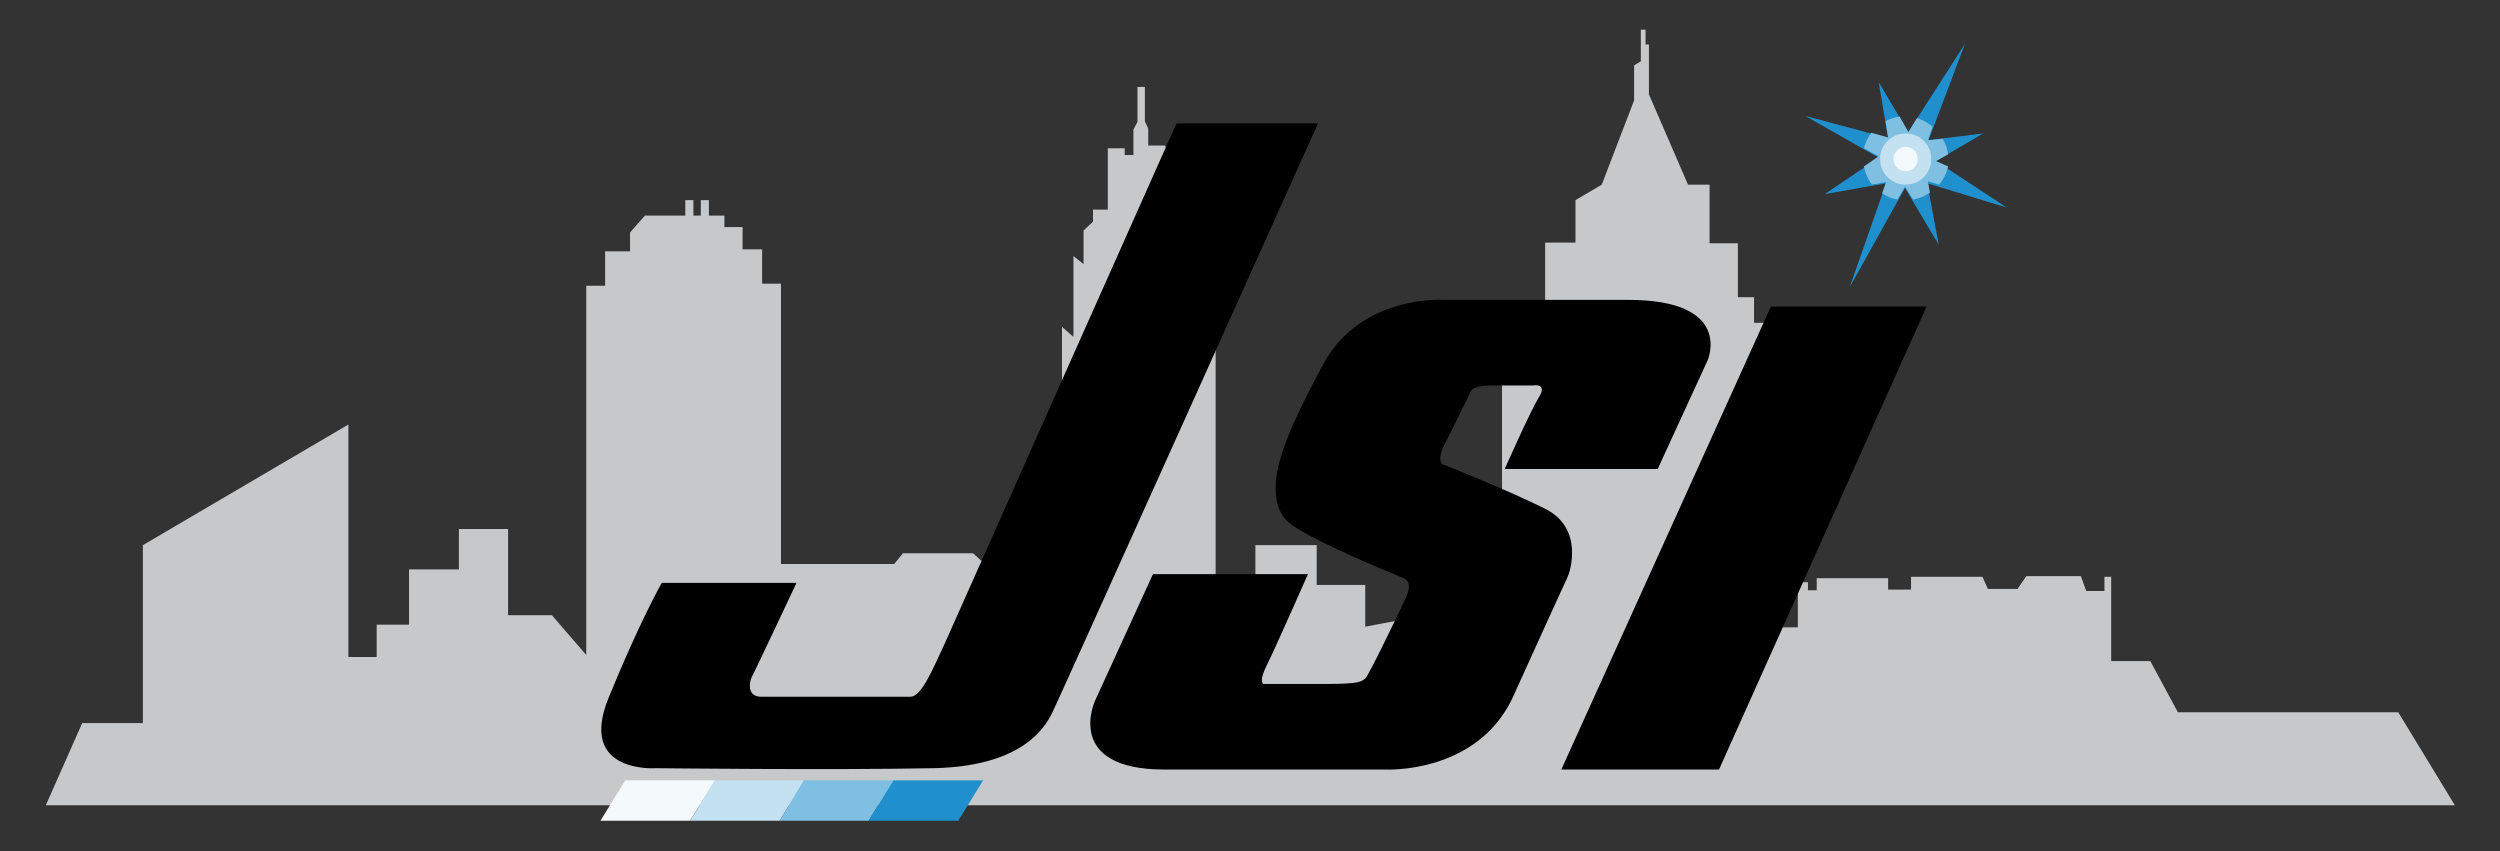
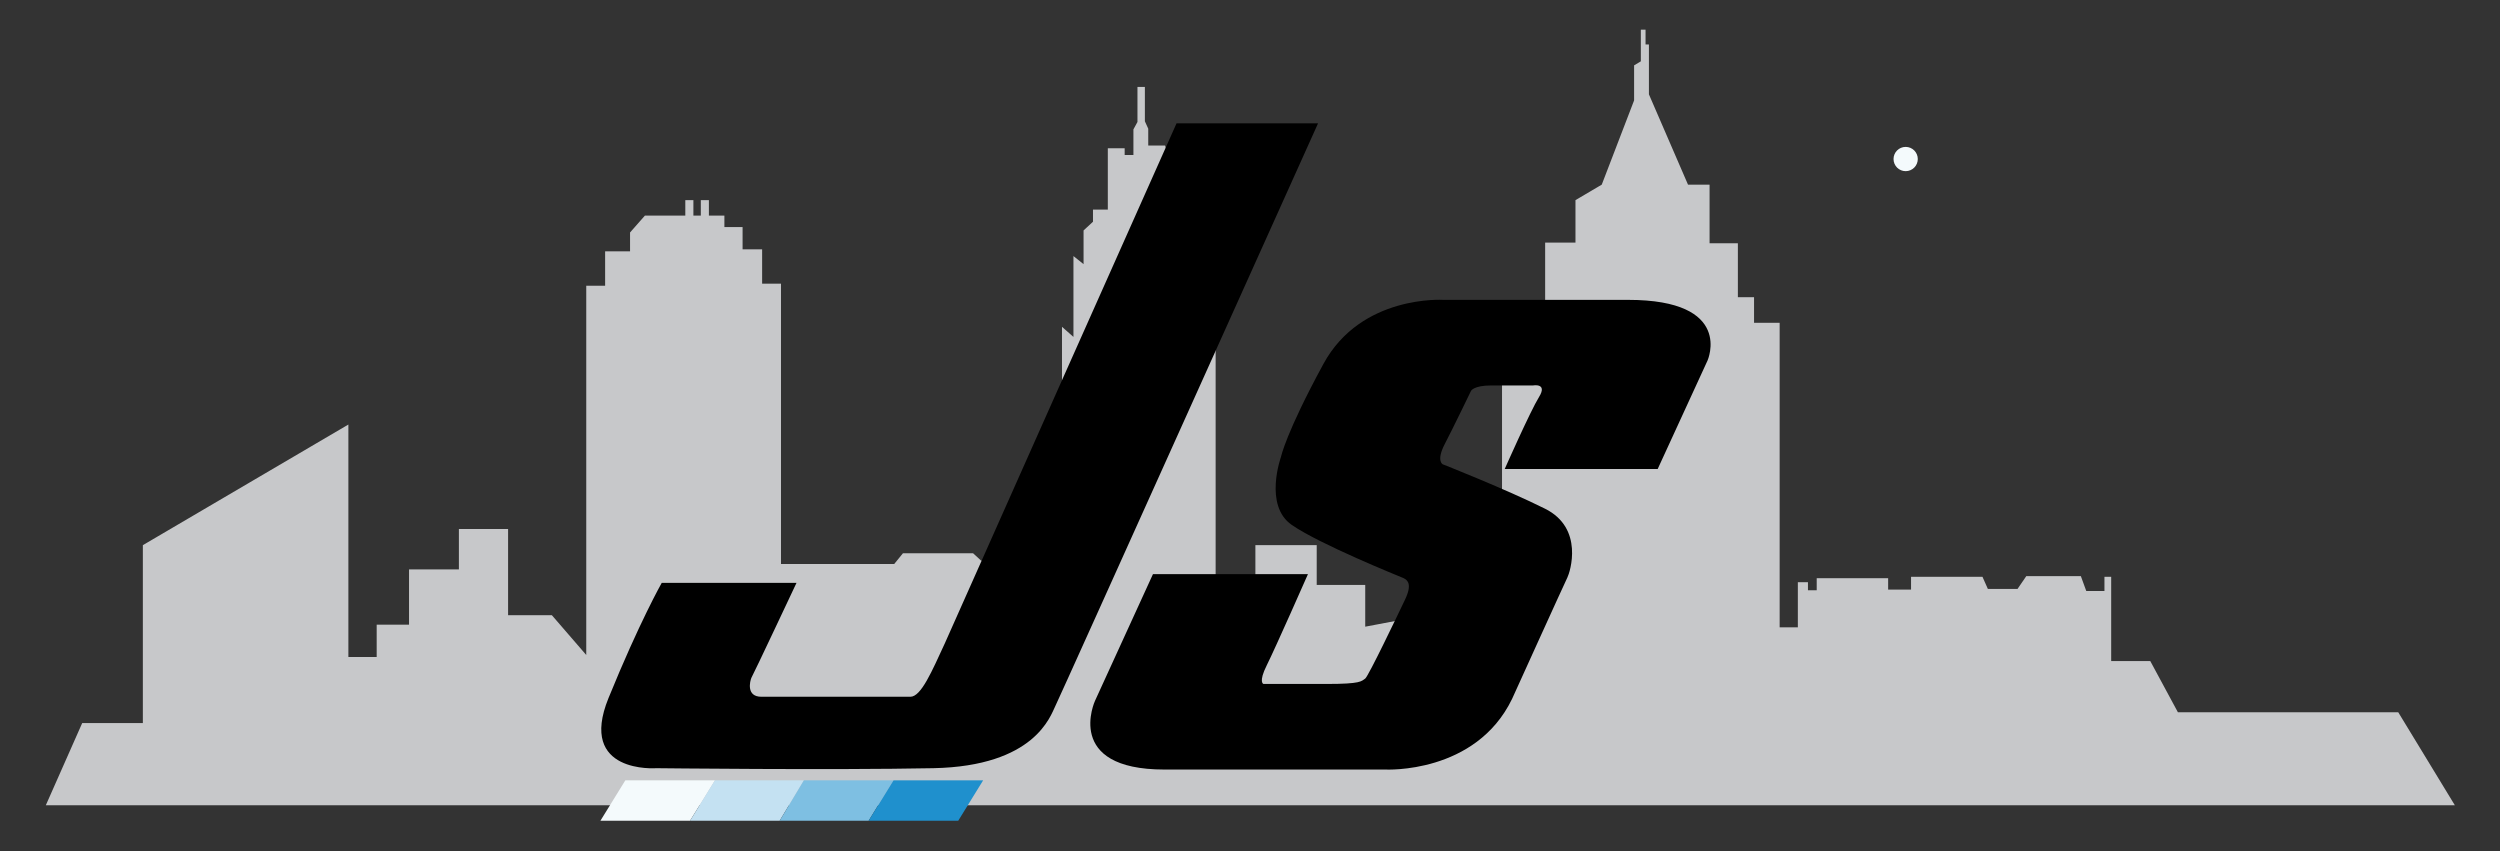
<svg xmlns="http://www.w3.org/2000/svg" version="1.1" x="0px" y="0px" viewBox="0 0 371 126.3" style="enable-background:new 0 0 371 126.3;" xml:space="preserve">
  <rect x="0" y="0" width="371" height="126.3" fill="#333333" stroke="none" />
  <style type="text/css"> .st0{fill:#C7C8CA;} .st1{fill:#1F90CD;} .st2{fill:#7EBFE2;} .st3{fill:#C4E1F2;} .st4{fill:#F4FAFC;} </style>
  <g id="Layer_1">
    <g>
      <g>
        <polygon class="st0" points="6.8,119.5 12.2,107.3 21.2,107.3 21.2,80.9 51.7,63 51.7,97.5 55.9,97.5 55.9,92.7 60.7,92.7 60.7,84.5 68.1,84.5 68.1,78.5 75.4,78.5 75.4,91.3 81.9,91.3 87,97.2 87,42.4 89.8,42.4 89.8,37.3 93.5,37.3 93.5,34.5 95.7,32 101.7,32 101.7,29.7 102.9,29.7 102.9,32 104,32 104,29.7 105.2,29.7 105.2,32 107.5,32 107.5,33.7 110.2,33.7 110.2,37 113.1,37 113.1,42.1 115.9,42.1 115.9,83.7 132.7,83.7 134,82.1 144.4,82.1 145.6,83.2 157.6,83.2 157.6,48.5 159.3,50 159.3,38 160.8,39.2 160.8,34.2 162.2,32.9 162.2,31.1 164.4,31.1 164.4,22 166.9,22 166.9,23 168.2,23 168.2,19.2 168.8,18.1 168.8,12.9 169.9,12.9 169.9,18 170.4,19.1 170.4,21.6 172.9,21.6 180.4,45.1 180.4,87.8 186.3,87.8 186.3,80.9 195.4,80.9 195.4,86.8 202.6,86.8 202.6,93 213.7,90.9 222.9,91.1 222.9,48 229.3,48 229.3,36 233.8,36 233.8,29.7 237.7,27.4 242.5,14.9 242.5,9.7 243.5,9.1 243.5,4.4 244.2,4.4 244.2,6.6 244.7,6.6 244.7,14 250.5,27.4 253.7,27.4 253.7,36.1 257.9,36.1 257.9,44.1 260.3,44.1 260.3,47.9 264.1,47.9 264.1,93.1 266.8,93.1 266.8,86.4 268.3,86.4 268.3,87.6 269.6,87.6 269.6,85.8 280.2,85.8 280.2,87.5 283.6,87.5 283.6,85.6 294.2,85.6 295,87.4 299.4,87.4 300.7,85.5 308.8,85.5 309.6,87.7 312.3,87.7 312.3,85.6 313.3,85.6 313.3,98.1 319.1,98.1 323.2,105.7 355.9,105.7 364.3,119.5 " />
      </g>
      <g>
        <path d="M98.2,86.5h20c0,0-6.4,13.6-6.7,14.1c-0.2,0.5-0.8,2.8,1.5,2.8s20.6,0,22.1,0c1.6,0,3.2-3.8,5.1-7.9 c1.8-4.1,34.4-77.2,34.4-77.2h21c0,0-38.3,85.1-39,86.5c-0.7,1.4-3,8.9-18.1,9.2c-15.1,0.3-41.1,0-41.1,0s-11.7,0.9-7.1-10.4 S98.2,86.5,98.2,86.5z" />
      </g>
      <g>
        <path d="M194.1,85.2h-23l-8.6,18.8c0,0-4.7,10.2,10.3,10.2s32.8,0,32.8,0s13.4,0.7,18.8-10.5c0,0,7.8-17.2,8.2-18 c0.4-0.8,2.5-7.3-3.3-10.2s-15.2-6.6-15.2-6.6s-1-0.5,0.3-3c1.3-2.5,3.9-7.9,3.9-7.9s0.4-0.8,3-0.8c2.6,0,6.2,0,6.2,0 s2.2-0.4,0.9,1.7s-5.1,10.7-5.1,10.7H246l7.4-16.1c0,0,4-9-11.8-9s-27.4,0-27.4,0s-12.2-0.8-17.8,9.5s-6.3,13.8-6.3,13.8 s-2.6,7.2,1.6,10.1s15.9,7.6,16.6,7.9c0.6,0.3,1.3,0.9,0.2,3.2c-1.1,2.3-5.4,11.3-5.9,11.7c-0.6,0.4-0.6,0.8-5.7,0.8 c-5.1,0-9.4,0-9.4,0s-0.8-0.2,0.5-2.8S194.1,85.2,194.1,85.2z" />
      </g>
      <g>
-         <polygon points="262.8,45.5 231.7,114.2 255.1,114.2 285.9,45.5 " />
-       </g>
+         </g>
      <g>
        <g>
-           <polygon class="st1" points="294.3,19.8 286.2,20.8 291.6,6.5 283.2,19.6 278.8,12.2 280.2,20.5 267.9,17.2 278.8,23.4 270.8,28.8 279.9,27.2 274.5,42.6 282.7,27.9 287.7,36.3 286,27.2 297.8,30.8 287.3,23.9 " />
-           <path class="st2" d="M287.3,23.9l1.8-1c-0.1-0.8-0.4-1.6-0.8-2.3l-2.2,0.2l0.7-2c-0.7-0.6-1.5-1-2.3-1.3l-1.3,2.1l-1.3-2.3 c-0.7,0.1-1.4,0.3-2.1,0.7l0.4,2.4l-2.5-0.7c-0.5,0.7-0.9,1.5-1.1,2.3l2.2,1.2l-2.2,1.5c0.2,1,0.6,1.9,1.2,2.7l2.1-0.4l-0.6,1.7 c0.7,0.4,1.4,0.8,2.3,0.9l1.1-1.9l1.2,1.9c0.9-0.1,1.7-0.5,2.5-1l-0.3-1.7l1.7,0.5c0.6-0.8,1.1-1.7,1.3-2.7L287.3,23.9z" />
-           <circle class="st3" cx="282.8" cy="23.6" r="3.8" />
          <circle class="st4" cx="282.8" cy="23.6" r="1.8" />
        </g>
      </g>
      <polygon class="st4" points="106.1,115.8 92.8,115.8 89.1,121.8 102.4,121.8 " />
      <polygon class="st3" points="119.3,115.8 106.1,115.8 102.4,121.8 115.7,121.8 " />
      <polygon class="st2" points="132.6,115.8 119.3,115.8 115.7,121.8 128.9,121.8 " />
      <polygon class="st1" points="145.9,115.8 132.6,115.8 128.9,121.8 142.2,121.8 " />
    </g>
  </g>
  <g id="Layer_2"> </g>
</svg>